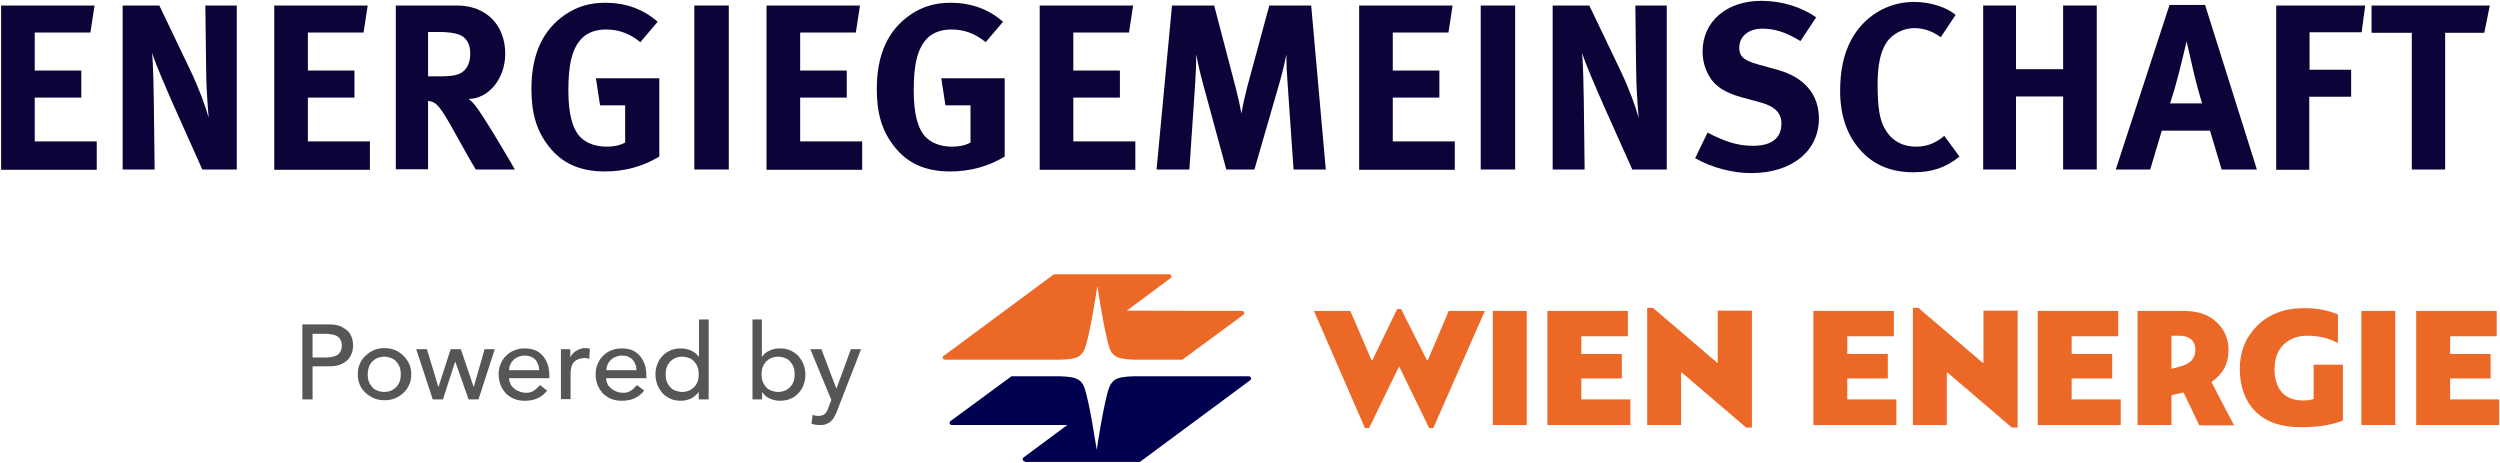
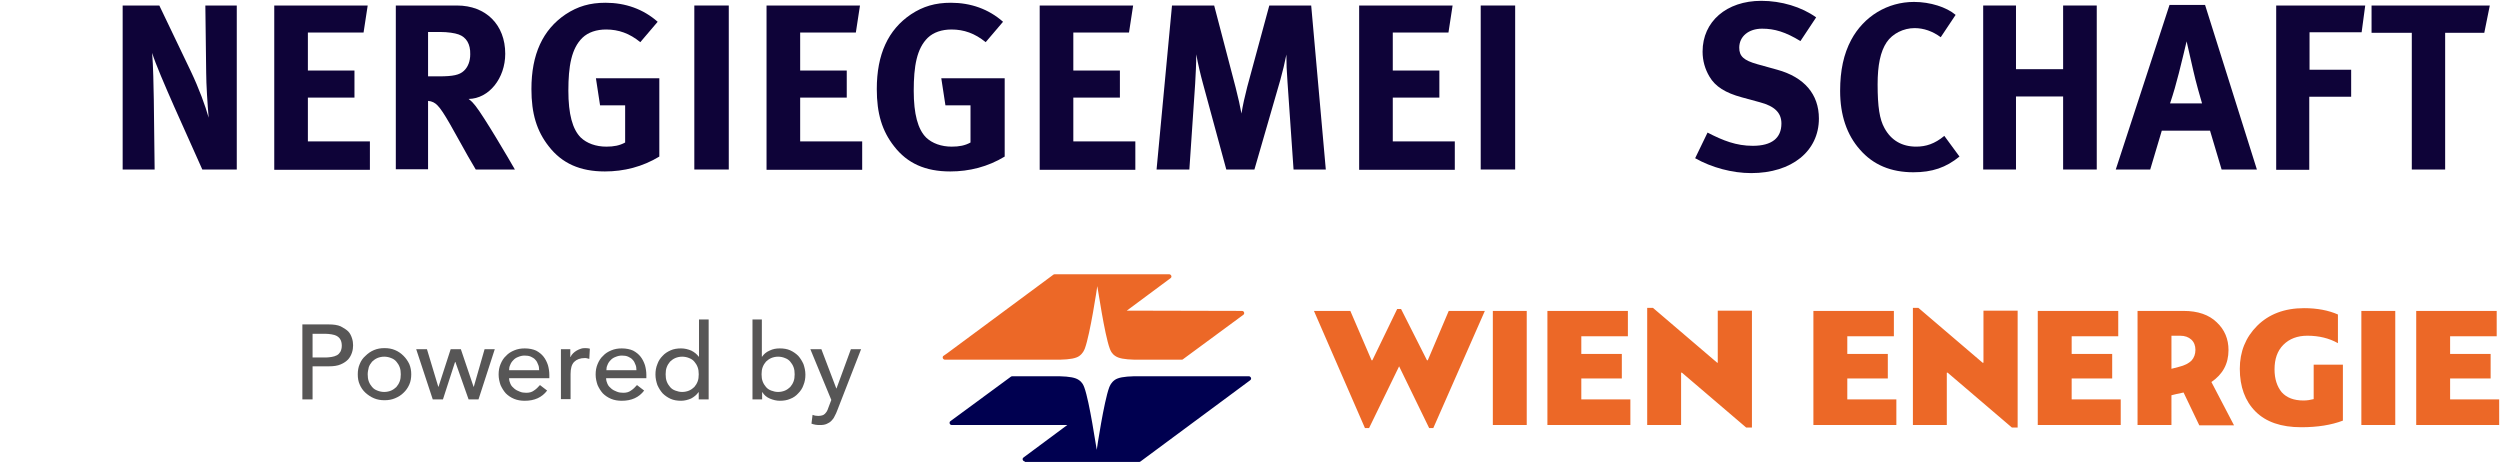
<svg xmlns="http://www.w3.org/2000/svg" version="1.2" viewBox="0 0 907 168" width="907" height="168">
  <title>WEN_EEG-svg</title>
  <style>
		.s0 { fill: #0e0338 } 
		.s1 { fill: #000050 } 
		.s2 { fill: #ec6827 } 
		.s3 { fill: #575656 } 
	</style>
  <g>
    <g>
-       <path class="s0" d="m0.4 61.5v-59.5h33.9l-1.5 9.8h-20.2v13.8h16.9v9.8h-16.9v15.9h22.5v10.3h-34.7z" />
      <path class="s0" d="m73.4 61.5l-10.2-22.8c-3.3-7.5-6.9-15.8-8-19.5 0.4 4.9 0.5 11.9 0.6 16.9l0.3 25.4h-11.6v-59.5h13.3l11.4 23.8c3 6.3 5.3 12.6 6.5 16.9-0.4-4.6-0.9-12.2-0.9-16.4l-0.3-24.3h11.4v59.5z" />
      <path class="s0" d="m99.5 61.5v-59.5h33.9l-1.5 9.8h-20.2v13.8h16.9v9.8h-16.9v15.9h22.5v10.3h-34.7z" />
      <path fill-rule="evenodd" class="s0" d="m172.6 61.5c-2.3-3.9-3.3-5.6-5.6-9.8-5.9-10.7-7.7-13.6-9.8-14.6-0.6-0.3-1.1-0.4-1.9-0.5v24.8h-11.7v-59.4h22.2c10.5 0 17.5 7 17.5 17.5 0 8.9-5.9 16.3-13.3 16.4 1.2 0.9 1.7 1.5 2.5 2.5 3.1 3.9 12.2 19.4 14.3 23.1zm-6.2-49c-1.4-0.5-3.9-0.9-6.8-0.9h-4.3v16.1h4c5.1 0 7.4-0.5 9-2 1.5-1.4 2.3-3.5 2.3-6 0.1-3.7-1.4-6.2-4.2-7.2z" />
      <path class="s0" d="m219.4 62.2c-8.9 0-15.5-2.9-20.3-9.1-4.4-5.6-6.3-11.9-6.3-20.8 0-12.6 4.1-21.5 12.4-27.1 4.4-2.9 8.8-4.2 14.5-4.2 7.2 0 13.7 2.3 18.9 6.9l-6.3 7.4c-3.9-3.2-7.9-4.6-12.4-4.6-3.5 0-6.5 1-8.6 3-4 3.9-5.1 10.3-5.1 19.2 0 8.5 1.5 14 4.5 17 2.2 2.1 5.5 3.3 9.3 3.3 2.7 0 4.8-0.4 6.8-1.5v-13.5h-9.1l-1.5-9.8h23v28.4c-6.1 3.7-12.8 5.4-19.8 5.4z" />
      <path class="s0" d="m251.9 61.5v-59.5h12.5v59.5z" />
      <path class="s0" d="m278.1 61.5v-59.5h33.9l-1.5 9.8h-20.2v13.8h16.9v9.8h-16.9v15.9h22.5v10.3h-34.7z" />
      <path class="s0" d="m344.7 62.2c-8.9 0-15.5-2.9-20.3-9.1-4.4-5.6-6.3-11.9-6.3-20.8 0-12.6 4.1-21.5 12.4-27.1 4.4-2.9 8.8-4.2 14.5-4.2 7.2 0 13.7 2.3 18.9 6.9l-6.3 7.4c-3.9-3.2-7.9-4.6-12.4-4.6-3.5 0-6.5 1-8.6 3-4 3.9-5.1 10.3-5.1 19.2 0 8.5 1.5 14 4.5 17 2.2 2.1 5.5 3.3 9.3 3.3 2.7 0 4.8-0.4 6.8-1.5v-13.5h-9.1l-1.5-9.8h23v28.4c-6.1 3.7-12.8 5.4-19.8 5.4z" />
      <path class="s0" d="m377.2 61.5v-59.5h33.9l-1.5 9.8h-20.2v13.8h16.9v9.8h-16.9v15.9h22.5v10.3h-34.7z" />
      <path class="s0" d="m469.3 61.5l-2.2-31.8c-0.3-3.8-0.4-6.8-0.4-9.9-0.7 3.4-1.2 5.6-2.2 9.2l-9.4 32.5h-10.2l-8.5-31.3c-0.8-2.9-1.8-7.1-2.4-10.5 0 3.5-0.2 7-0.4 10.7l-2.1 31.1h-11.9l5.6-59.5h15.3l7.8 29.8c1.1 4.3 1.5 6.3 2.1 9.4 0.5-3.1 1.2-6.2 2.1-9.7l8-29.5h15.2l5.3 59.5z" />
      <path class="s0" d="m493.1 61.5v-59.5h33.9l-1.5 9.8h-20.2v13.8h16.9v9.8h-16.9v15.9h22.5v10.3h-34.7z" />
      <path class="s0" d="m537.2 61.5v-59.5h12.5v59.5z" />
-       <path class="s0" d="m592.2 61.5l-10.2-22.8c-3.3-7.5-6.9-15.8-8-19.5 0.4 4.9 0.5 11.9 0.6 16.9l0.3 25.4h-11.6v-59.5h13.3l11.4 23.8c3 6.3 5.3 12.6 6.5 16.9-0.4-4.6-0.9-12.2-0.9-16.4l-0.3-24.3h11.4v59.5z" />
      <path class="s0" d="m635.3 62.8c-6.8 0-14.3-2-20.3-5.4l4.5-9.3c5.6 2.9 10.4 4.8 16.4 4.8 6.9 0 10.4-2.8 10.4-8.1 0-3.9-2.5-6.3-7.8-7.7l-6.6-1.8c-5.9-1.6-9.6-3.9-11.7-7.5-1.6-2.7-2.5-5.7-2.5-9.1 0-10.9 8.7-18.4 21.3-18.4 7.3 0 14.6 2.2 19.9 6l-5.7 8.6c-5.4-3.3-9.4-4.5-13.9-4.5-4.9 0-8.3 2.8-8.3 6.9 0 3.1 1.6 4.6 6.6 6l7.2 2c9.8 2.7 15.1 8.9 15.1 17.7 0 11.8-9.8 19.8-24.6 19.8z" />
      <path class="s0" d="m694.2 62.5c-8.2 0-14.6-2.7-19.4-8.2-4.8-5.4-7.2-12.6-7.2-21.3 0-7.5 1.3-13.4 4-18.5 4.6-8.6 13.2-13.8 22.8-13.8 5.9 0 11.8 1.9 15.1 4.7l-5.4 8.1c-3-2.2-6.2-3.3-9.5-3.3-4 0-8 2-10.1 5.1-2.3 3.4-3.3 8.4-3.3 15.3 0 8.1 0.7 12.7 2.5 15.9 2.4 4.4 6.3 6.7 11.5 6.7 3.5 0 6.7-1 10.2-3.9l5.5 7.5c-4.9 4-9.9 5.7-16.7 5.7z" />
      <path class="s0" d="m748.5 61.5v-26.5h-17.1v26.5h-11.9v-59.5h11.9v23.1h17.1v-23.1h12.2v59.5z" />
      <path fill-rule="evenodd" class="s0" d="m806 61.5l-4.2-14.1h-17.5l-4.2 14.1h-12.5l19.5-59.7h12.9l18.8 59.7zm-10.3-36l-2.4-10.5c-0.3 1.4-1.8 7.5-2.8 11.5-1.1 4.3-1.9 7.1-3.2 11h11.6c-0.4-1.3-2.3-7.9-3.2-12z" />
      <path class="s0" d="m856.8 11.7h-18.9v13.6h15.1v9.8h-15.2v26.5h-12v-59.6h32.3z" />
      <path class="s0" d="m901.3 11.9h-14.2v49.6h-12.1v-49.6h-14.6v-9.9h42.9z" />
    </g>
  </g>
  <g>
    <g>
      <g>
        <path class="s1" d="m371.8 167.4c-0.4 0-0.8-0.4-0.8-0.8q0-0.4 0.3-0.6l15.9-11.8h-41.9c-0.4 0-0.8-0.3-0.8-0.8q0-0.4 0.3-0.6l21.9-16.1c0.1-0.1 0.3-0.2 0.6-0.2h17c3.8 0.1 5.8 0.5 7 1.3 1.4 0.9 1.8 2 2.1 2.8 1.9 5.2 4.3 21.8 4.5 22.6 0.1-0.8 2.6-17.4 4.5-22.6 0.3-0.7 0.7-1.8 2.1-2.8 1.2-0.8 3.2-1.2 7-1.3h41.6c0.4 0 0.8 0.4 0.8 0.8 0 0.3-0.1 0.5-0.4 0.7l-39.7 29.4c-0.1 0.1-0.3 0.2-0.5 0.2h-41.5z" />
        <path class="s2" d="m450.6 112.8c0.4 0 0.8 0.3 0.8 0.8q0 0.4-0.3 0.6l-22 16.2c-0.1 0.1-0.3 0.1-0.4 0.1h-17c-3.8-0.1-5.8-0.5-7-1.3-1.4-0.9-1.8-2-2.1-2.8-1.9-5.2-4.3-21.8-4.5-22.6-0.1 0.8-2.6 17.4-4.5 22.6-0.3 0.7-0.7 1.8-2.1 2.8-1.2 0.8-3.2 1.2-7 1.3h-41.7c-0.4 0-0.8-0.4-0.8-0.8 0-0.2 0.1-0.5 0.3-0.6l1.3-0.9 38.5-28.5c0.1-0.1 0.3-0.2 0.5-0.2h41.6c0.4 0 0.8 0.4 0.8 0.8q0 0.4-0.3 0.6l-15.9 11.8z" />
        <path fill-rule="evenodd" class="s2" d="m518.5 155.3l-10.9-22.4-10.9 22.4h-1.5l-18.5-42.5h13.2l7.7 17.9h0.3l9-18.6h1.4l9.4 18.6h0.3l7.6-17.9h13.1l-18.7 42.5zm35.4-1.1h-12.3v-41.4h12.3zm19.8-9.3h17.8v9.3h-30.1v-41.4h29.2v9.2h-16.9v6.4h14.7v8.9h-14.7zm96.5 0h17.8v9.3h-30.1v-41.4h29.2v9.2h-16.9v6.4h14.7v8.9h-14.7zm81.4 0h17.8v9.3h-30.1v-41.4h29.2v9.2h-16.9v6.4h14.7v8.9h-14.7zm36.2 9.3h-12.3v-41.4h16.7c5.2 0 9.2 1.4 12 4.1 2.9 2.7 4.3 6.1 4.3 10.1 0 5-2.1 8.8-6.2 11.6l8.2 15.7h-12.6l-5.7-11.9c-2.1 0.4-3.5 0.8-4.4 1zm8.7-27.3c0-1.5-0.5-2.8-1.5-3.7-1-0.9-2.3-1.4-4.1-1.4h-3.1v12l2.7-0.7c2.1-0.5 3.6-1.3 4.6-2.3 0.9-1 1.4-2.3 1.4-3.9zm16.1 6.9q0-9.3 6.3-15.6c4.2-4.2 9.9-6.4 17-6.4 4.8 0 8.9 0.8 12.3 2.3v10.4q-4.8-2.7-11.1-2.7-5.4 0-8.7 3.3c-2.2 2.2-3.2 5.2-3.2 8.9 0 3.5 0.9 6.2 2.6 8.3 1.8 2 4.4 3 7.9 3 1.3 0 2.5-0.2 3.7-0.5v-12.5h10.6v20.3c-4.2 1.6-9.2 2.4-15.1 2.4-7.3 0-12.8-1.9-16.6-5.7-3.8-3.8-5.7-9-5.7-15.5zm56.4 20.4h-12.3v-41.4h12.3zm19.9-9.3h17.8v9.3h-30.1v-41.4h29.2v9.2h-16.9v6.4h14.7v8.9h-14.7zm-265.7-32.2h12.4v42.4h-2.1l-23.3-19.9h-0.3v19h-12.3v-42.5h2.1l23.3 19.9h0.2zm96.4 0h12.4v42.4h-2.1l-23.3-19.9h-0.3v19h-12.3v-42.5h2l23.3 19.9h0.3z" />
      </g>
    </g>
    <g>
      <path fill-rule="evenodd" class="s3" d="m109.7 117.7h9.6c1.7 0 3.2 0.2 4.3 0.7q1.6 0.8 2.7 1.8c0.7 0.7 1.1 1.6 1.4 2.5 0.3 0.9 0.4 1.8 0.4 2.6 0 0.8-0.1 1.7-0.4 2.6-0.3 0.9-0.7 1.7-1.4 2.5-0.7 0.7-1.5 1.3-2.7 1.8-1.1 0.5-2.6 0.7-4.3 0.7h-5.9v12h-3.7zm3.7 12h4.8c0.7 0 1.4-0.1 2.1-0.2 0.7-0.1 1.3-0.3 1.9-0.6 0.6-0.3 1-0.8 1.3-1.3 0.3-0.6 0.5-1.3 0.5-2.2 0-0.9-0.2-1.7-0.5-2.2-0.3-0.6-0.8-1-1.3-1.3-0.6-0.3-1.2-0.5-1.9-0.6-0.7-0.1-1.4-0.2-2.1-0.2h-4.8z" />
      <path fill-rule="evenodd" class="s3" d="m129.8 135.8c0-1.3 0.2-2.6 0.7-3.7q0.7-1.8 2.1-3c0.9-0.9 1.9-1.6 3.1-2.1 1.2-0.5 2.4-0.7 3.8-0.7 1.4 0 2.6 0.2 3.8 0.7 1.2 0.5 2.2 1.2 3.1 2.1q1.3 1.3 2.1 3c0.5 1.2 0.7 2.4 0.7 3.7 0 1.3-0.2 2.6-0.7 3.7q-0.8 1.8-2.1 3c-0.9 0.9-1.9 1.5-3.1 2-1.2 0.5-2.4 0.7-3.8 0.7-1.4 0-2.6-0.2-3.8-0.7-1.2-0.5-2.2-1.2-3.1-2q-1.4-1.3-2.1-3c-0.5-1.1-0.7-2.3-0.7-3.7zm3.6 0c0 0.9 0.1 1.8 0.4 2.6 0.3 0.8 0.7 1.4 1.2 2 0.5 0.6 1.1 1 1.9 1.3 0.7 0.3 1.6 0.5 2.5 0.5 0.9 0 1.8-0.2 2.5-0.5 0.7-0.3 1.4-0.8 1.9-1.3 0.5-0.6 0.9-1.2 1.2-2 0.3-0.8 0.4-1.6 0.4-2.6 0-1-0.1-1.8-0.4-2.6-0.3-0.8-0.7-1.4-1.2-2-0.5-0.6-1.1-1-1.9-1.3-0.7-0.3-1.6-0.5-2.5-0.5-0.9 0-1.8 0.2-2.5 0.5-0.7 0.3-1.4 0.8-1.9 1.3-0.5 0.6-0.9 1.2-1.2 2-0.2 0.9-0.4 1.7-0.4 2.6z" />
      <path class="s3" d="m151 126.7h3.9l4.1 13.6h0.1l4.4-13.6h3.7l4.6 13.6h0.1l3.9-13.6h3.7l-5.9 18.2h-3.6l-4.8-13.6h-0.1l-4.4 13.6h-3.7z" />
      <path fill-rule="evenodd" class="s3" d="m184.7 137.2q0 0 0-0.1zm0.5 2.1c0.3 0.7 0.8 1.2 1.4 1.7 0.6 0.5 1.2 0.8 2 1.1 0.7 0.3 1.5 0.4 2.3 0.4 1.1 0 2-0.2 2.8-0.8 0.8-0.5 1.5-1.2 2.2-2l2.6 2c-1.9 2.5-4.6 3.7-8.1 3.7-1.4 0-2.7-0.2-3.9-0.7-1.2-0.5-2.2-1.2-3-2-0.8-0.9-1.4-1.9-1.9-3-0.4-1.2-0.7-2.4-0.7-3.8 0-1.4 0.2-2.6 0.7-3.8 0.5-1.2 1.1-2.2 2-3 0.8-0.9 1.8-1.5 3-2 1.2-0.5 2.4-0.7 3.8-0.7 1.6 0 3 0.3 4.1 0.8 1.1 0.6 2 1.3 2.7 2.2 0.7 0.9 1.2 1.9 1.6 3.1 0.3 1.1 0.5 2.3 0.5 3.5v1.2h-14.6c0 0.8 0.2 1.4 0.5 2.1zm10.4-5c0-0.8-0.1-1.5-0.4-2.1-0.2-0.6-0.5-1.2-1-1.7-0.4-0.5-1-0.8-1.6-1.1-0.7-0.3-1.4-0.4-2.3-0.4-0.8 0-1.6 0.2-2.3 0.5q-1.1 0.4-1.8 1.2c-0.5 0.5-0.9 1.1-1.1 1.7-0.3 0.6-0.4 1.2-0.4 1.9z" />
      <path class="s3" d="m203.4 126.7h3.5v2.8h0.1c0.2-0.5 0.5-0.9 0.9-1.3 0.4-0.4 0.8-0.7 1.3-1 0.5-0.3 1-0.5 1.6-0.7 0.6-0.2 1.1-0.2 1.7-0.2 0.6 0 1.1 0.1 1.5 0.2l-0.2 3.7c-0.3-0.1-0.6-0.1-0.8-0.2-0.3-0.1-0.6-0.1-0.8-0.1-1.7 0-3 0.5-3.9 1.4-0.9 0.9-1.3 2.4-1.3 4.4v9.1h-3.5v-18.1z" />
      <path fill-rule="evenodd" class="s3" d="m219.9 137.2q0 0 0-0.1zm0.5 2.1c0.3 0.7 0.8 1.2 1.4 1.7 0.6 0.5 1.2 0.8 2 1.1 0.7 0.3 1.5 0.4 2.3 0.4 1.1 0 2-0.2 2.8-0.8 0.8-0.5 1.5-1.2 2.2-2l2.6 2c-1.9 2.5-4.6 3.7-8.1 3.7-1.4 0-2.7-0.2-3.9-0.7-1.2-0.5-2.2-1.2-3-2-0.8-0.9-1.4-1.9-1.9-3-0.4-1.2-0.7-2.4-0.7-3.8 0-1.4 0.2-2.6 0.7-3.8 0.5-1.2 1.1-2.2 2-3 0.8-0.9 1.8-1.5 3-2 1.2-0.5 2.4-0.7 3.8-0.7 1.6 0 3 0.3 4.1 0.8 1.1 0.6 2 1.3 2.7 2.2 0.7 0.9 1.2 1.9 1.6 3.1 0.3 1.1 0.5 2.3 0.5 3.5v1.2h-14.6c0 0.8 0.2 1.4 0.5 2.1zm10.5-5c0-0.8-0.1-1.5-0.4-2.1-0.2-0.6-0.5-1.2-1-1.7-0.4-0.5-1-0.8-1.6-1.1-0.7-0.3-1.4-0.4-2.3-0.4-0.8 0-1.6 0.2-2.3 0.5q-1.1 0.4-1.8 1.2c-0.5 0.5-0.9 1.1-1.1 1.7-0.3 0.6-0.4 1.2-0.4 1.9z" />
      <path fill-rule="evenodd" class="s3" d="m253.5 144.9v-2.6h-0.1c-0.7 1-1.6 1.7-2.7 2.3-1.2 0.5-2.4 0.8-3.6 0.8-1.4 0-2.7-0.2-3.8-0.7-1.1-0.5-2.1-1.2-2.9-2-0.8-0.9-1.4-1.9-1.9-3-0.4-1.2-0.7-2.4-0.7-3.8 0-1.4 0.2-2.6 0.7-3.8 0.4-1.2 1.1-2.2 1.9-3 0.8-0.9 1.8-1.5 2.9-2 1.1-0.5 2.4-0.7 3.8-0.7 1.3 0 2.5 0.3 3.7 0.8 1.2 0.6 2 1.3 2.7 2.2h0.1v-13.5h3.5v29zm-6-2.7c0.9 0 1.8-0.2 2.5-0.5 0.7-0.3 1.4-0.8 1.9-1.3 0.5-0.6 0.9-1.2 1.2-2 0.3-0.8 0.4-1.6 0.4-2.6 0-1-0.1-1.8-0.4-2.6-0.3-0.8-0.7-1.4-1.2-2-0.5-0.6-1.1-1-1.9-1.3-0.7-0.3-1.6-0.5-2.5-0.5-0.9 0-1.8 0.2-2.5 0.5-0.7 0.3-1.4 0.8-1.9 1.3-0.5 0.6-0.9 1.2-1.2 2-0.3 0.8-0.4 1.6-0.4 2.6 0 1 0.1 1.8 0.4 2.6 0.3 0.8 0.7 1.4 1.2 2 0.5 0.6 1.1 1 1.9 1.3 0.8 0.3 1.6 0.5 2.5 0.5z" />
      <path fill-rule="evenodd" class="s3" d="m276.4 115.9v13.5h0.1c0.6-0.9 1.5-1.7 2.7-2.2 1.2-0.6 2.4-0.8 3.7-0.8 1.4 0 2.7 0.2 3.8 0.7 1.1 0.5 2.1 1.2 2.9 2 0.8 0.9 1.4 1.9 1.9 3 0.4 1.2 0.7 2.4 0.7 3.8 0 1.4-0.2 2.6-0.7 3.8-0.4 1.2-1.1 2.2-1.9 3-0.8 0.9-1.8 1.6-2.9 2-1.1 0.5-2.4 0.7-3.8 0.7-1.2 0-2.4-0.3-3.6-0.8-1.2-0.5-2.1-1.3-2.7-2.3h-0.1v2.6h-3.5v-29zm5.9 26.3c0.9 0 1.8-0.2 2.5-0.5 0.7-0.3 1.4-0.8 1.9-1.3 0.5-0.6 0.9-1.2 1.2-2 0.3-0.8 0.4-1.6 0.4-2.6 0-1-0.1-1.8-0.4-2.6-0.3-0.8-0.7-1.4-1.2-2-0.5-0.6-1.1-1-1.9-1.3-0.7-0.3-1.6-0.5-2.5-0.5-0.9 0-1.8 0.2-2.5 0.5-0.7 0.3-1.4 0.8-1.9 1.3-0.5 0.6-0.9 1.2-1.2 2-0.3 0.8-0.4 1.6-0.4 2.6 0 1 0.1 1.8 0.4 2.6 0.3 0.8 0.7 1.4 1.2 2 0.5 0.6 1.1 1 1.9 1.3 0.8 0.3 1.6 0.5 2.5 0.5z" />
      <path class="s3" d="m294 126.7h4l5.4 14.2h0.1l5.2-14.2h3.7l-8.6 22.1c-0.3 0.8-0.6 1.5-1 2.2-0.3 0.7-0.7 1.2-1.2 1.7-0.5 0.5-1 0.8-1.7 1.1-0.7 0.3-1.4 0.4-2.4 0.4-0.5 0-1 0-1.6-0.1-0.5-0.1-1-0.2-1.5-0.4l0.4-3.2c0.7 0.3 1.4 0.4 2.1 0.4 0.5 0 1-0.1 1.4-0.2 0.4-0.1 0.7-0.3 1-0.6 0.3-0.3 0.5-0.6 0.7-0.9 0.2-0.4 0.4-0.8 0.5-1.2l1.1-2.9z" />
    </g>
  </g>
</svg>